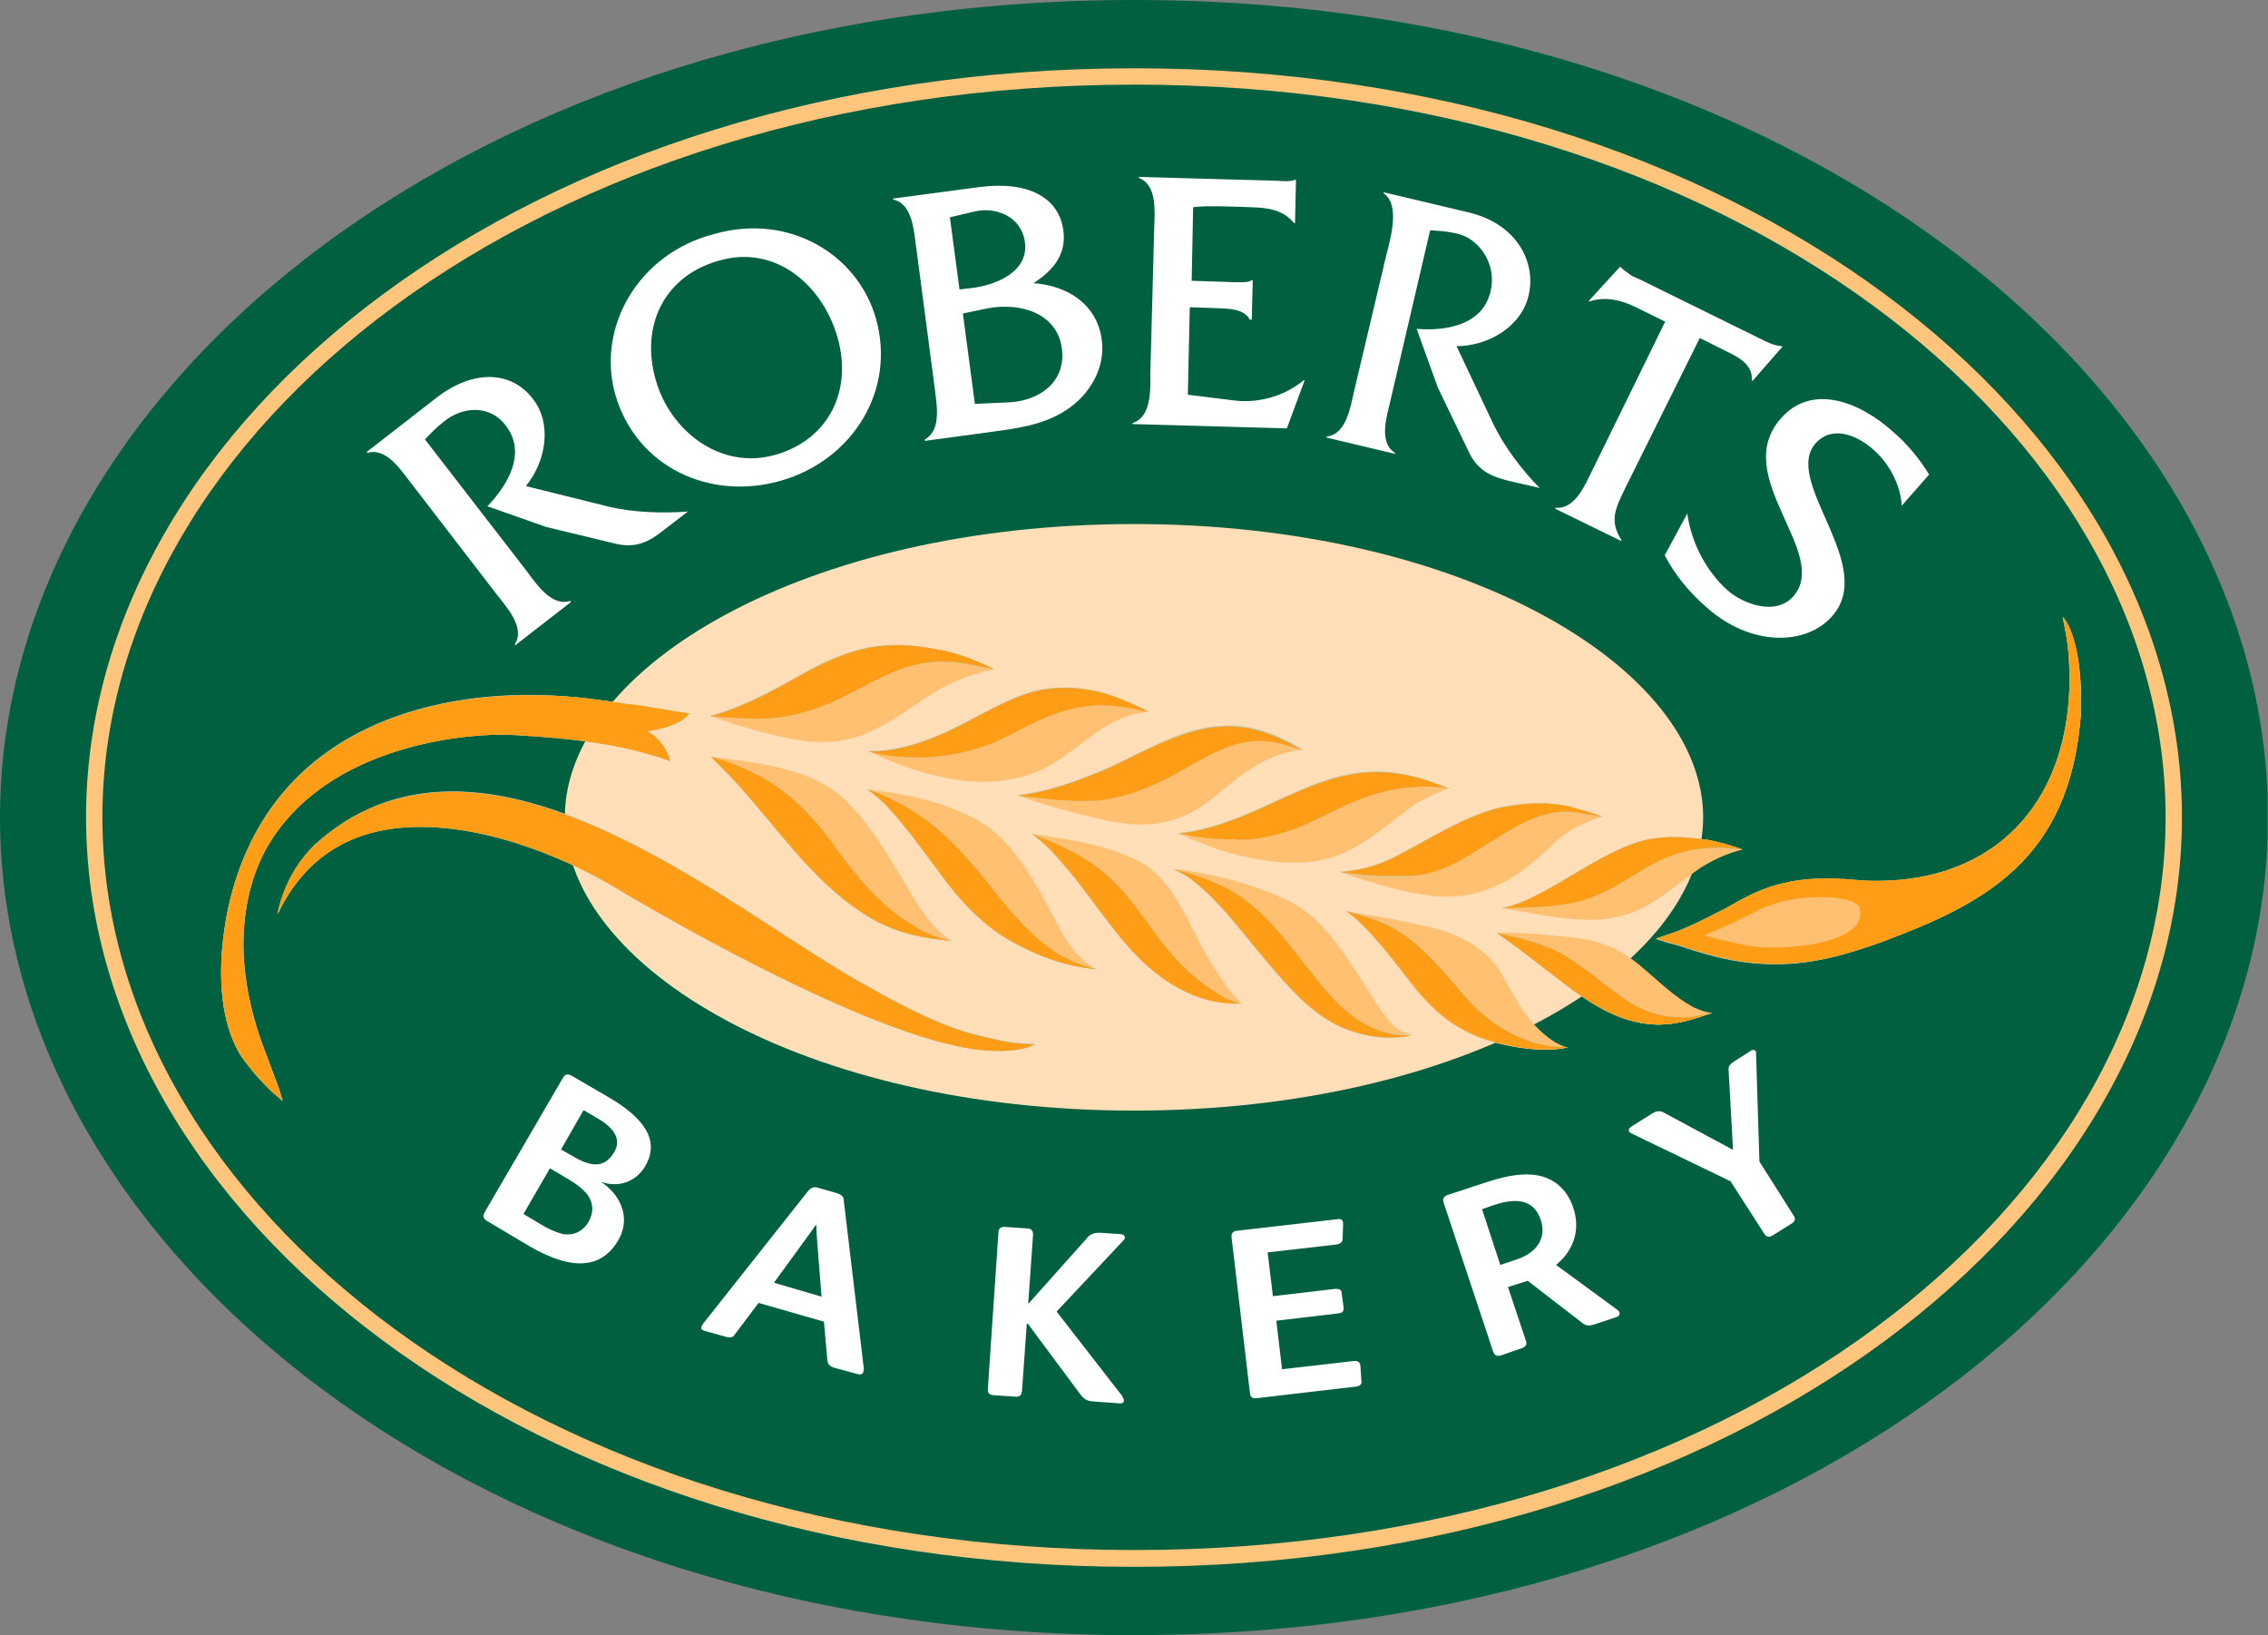
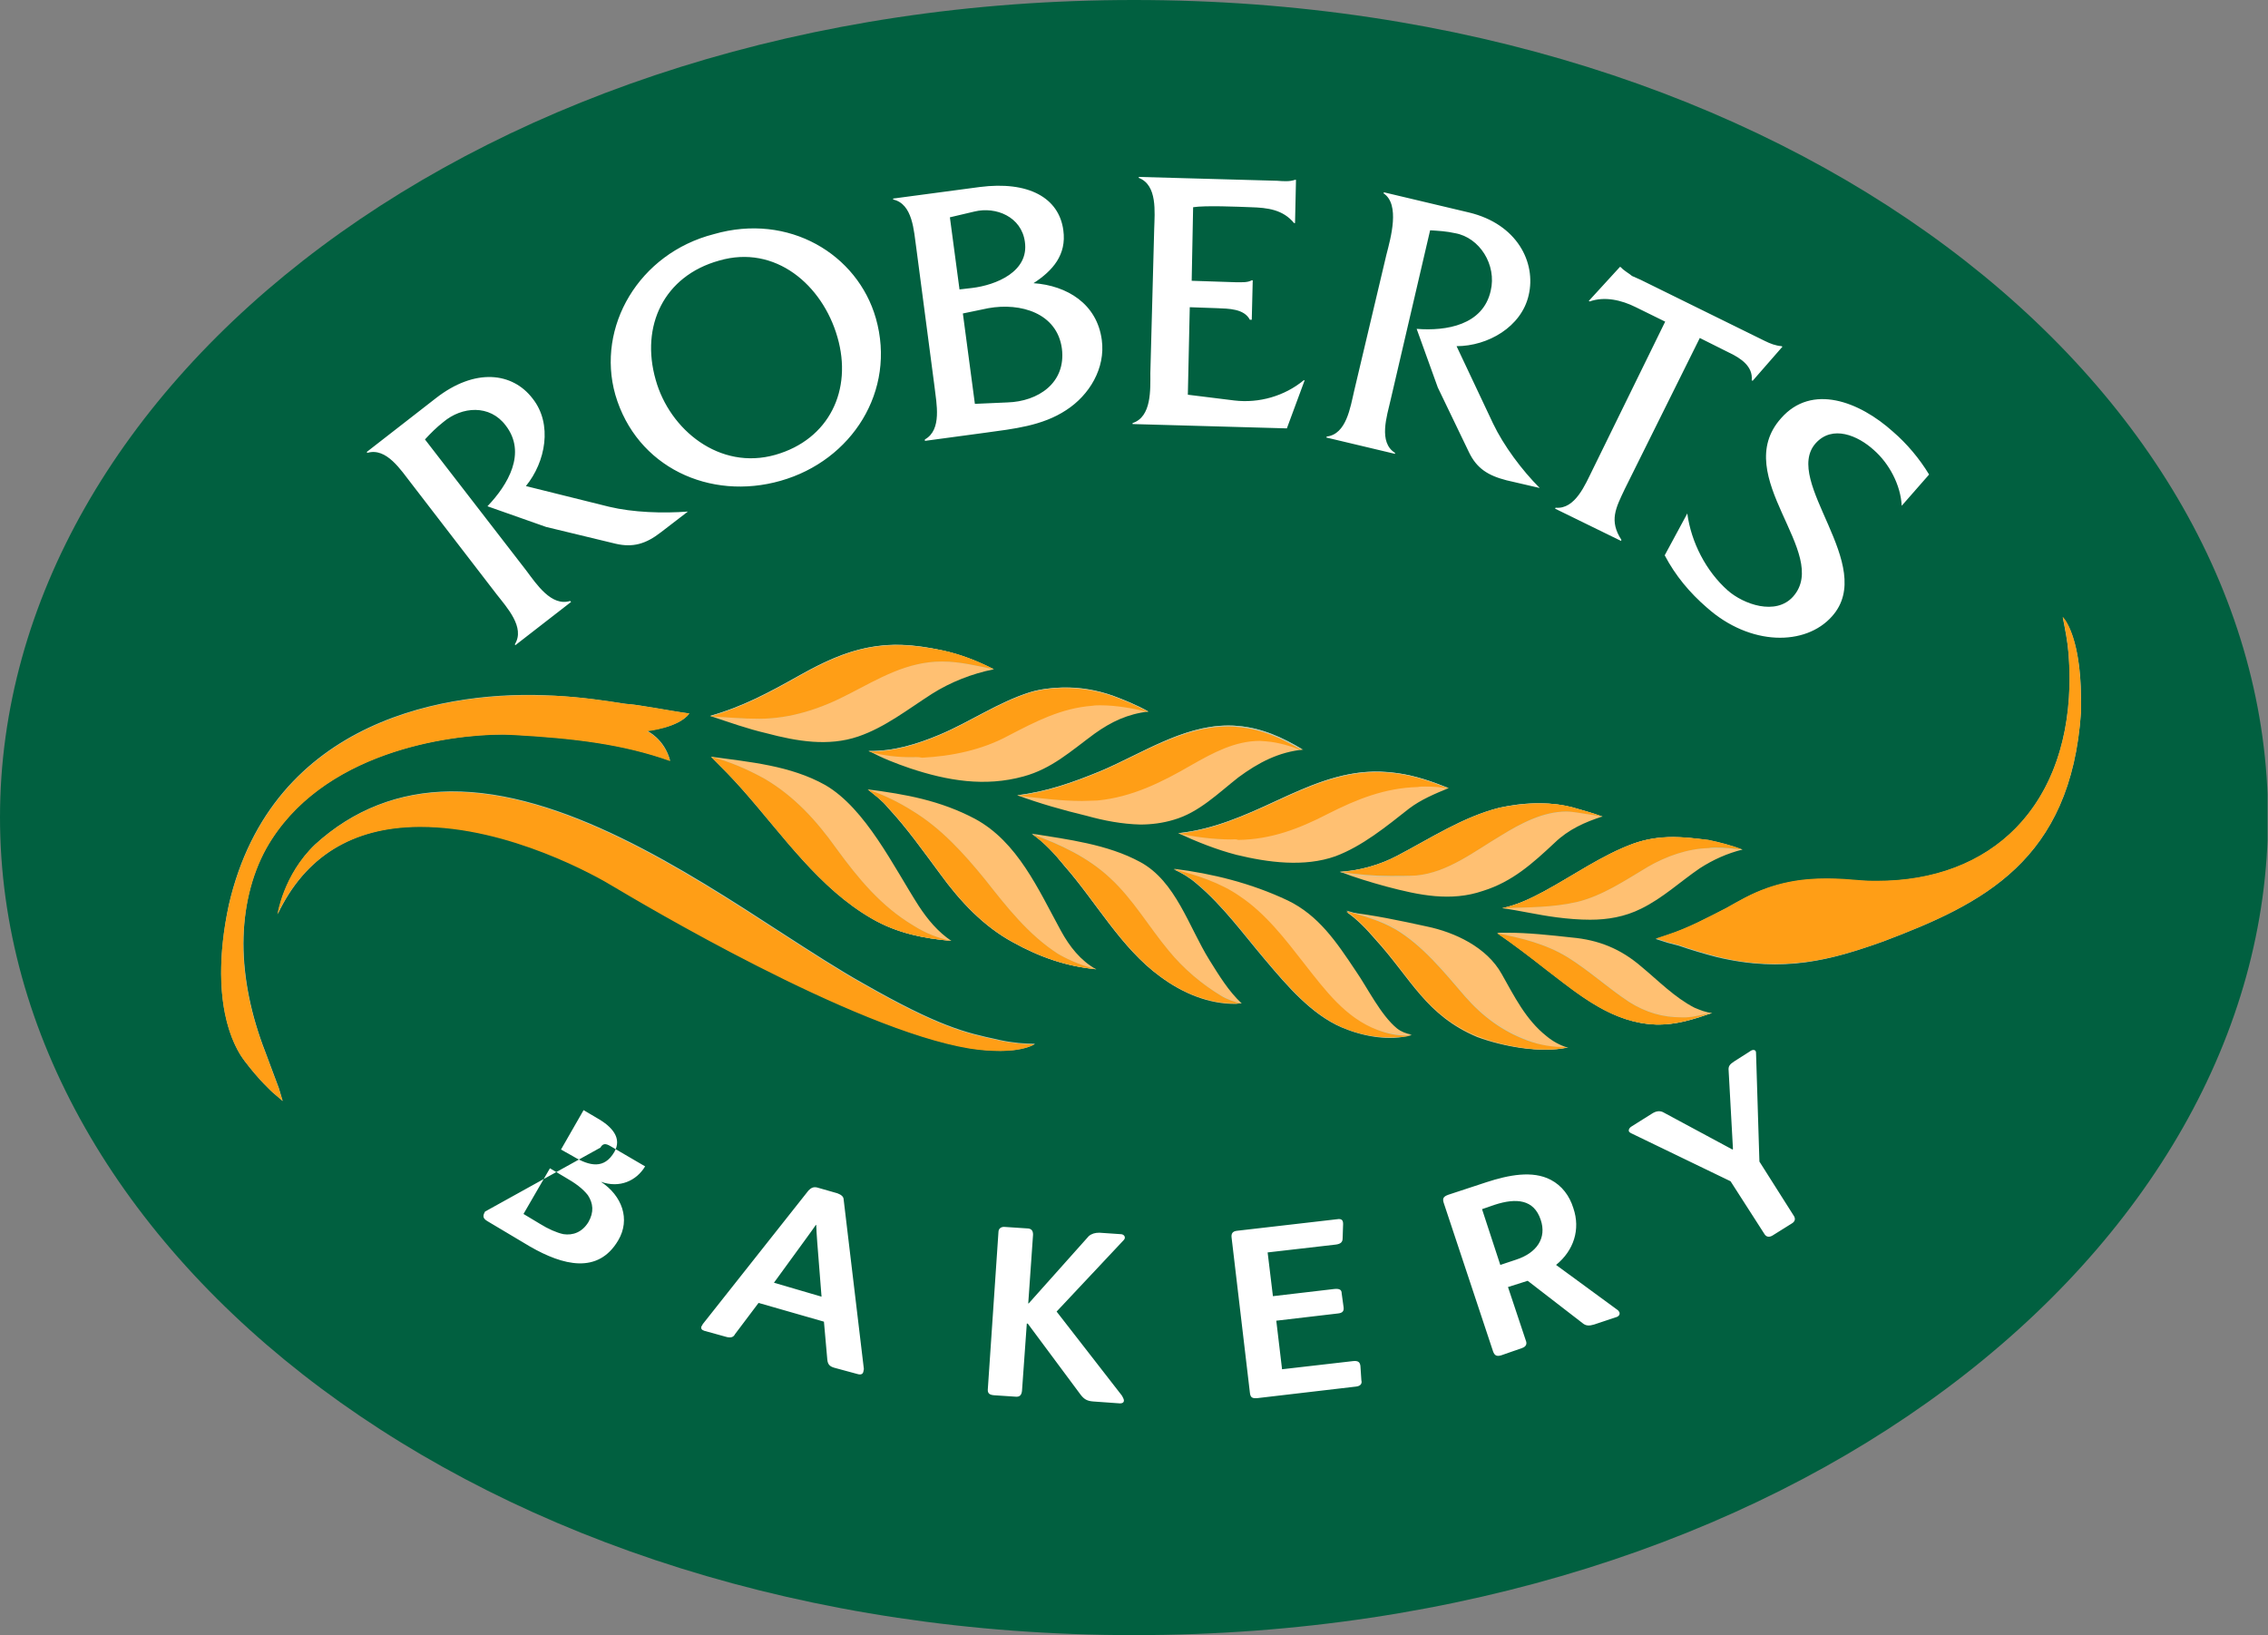
<svg xmlns="http://www.w3.org/2000/svg" xmlns:xlink="http://www.w3.org/1999/xlink" version="1.1" id="Layer_1" x="0px" y="0px" viewBox="0 0 471.8 340.1" style="enable-background:new 0 0 471.8 340.1;" xml:space="preserve">
  <rect x="0" y="0" width="471.8" height="340.1" fill="#808080" stroke="none" />
  <style type="text/css">
	.st0{clip-path:url(#SVGID_2_);fill-rule:evenodd;clip-rule:evenodd;fill:#016040;}
	.st1{clip-path:url(#SVGID_4_);fill-rule:evenodd;clip-rule:evenodd;fill:#FFC57D;}
	.st2{clip-path:url(#SVGID_4_);fill-rule:evenodd;clip-rule:evenodd;fill:#FFFFFF;}
	.st3{clip-path:url(#SVGID_4_);fill-rule:evenodd;clip-rule:evenodd;fill:#FFDEB8;}
	.st4{clip-path:url(#SVGID_4_);fill-rule:evenodd;clip-rule:evenodd;fill:#FFC072;}
	.st5{clip-path:url(#SVGID_4_);fill-rule:evenodd;clip-rule:evenodd;fill:#B2CCC2;}
	.st6{clip-path:url(#SVGID_4_);fill:#B2CCC2;}
	.st7{clip-path:url(#SVGID_4_);fill:#FF9E16;}
</style>
  <g>
    <defs>
      <rect id="SVGID_1_" width="471.7" height="340.1" />
    </defs>
    <clipPath id="SVGID_2_">
      <use xlink:href="#SVGID_1_" style="overflow:visible;" />
    </clipPath>
    <path class="st0" d="M471.8,170c0,90-99.7,170.1-235.9,170.1C99.7,340.1,0,260.1,0,170C0,80.1,99.7,0,235.9,0   C372.1,0,471.8,80.1,471.8,170" />
  </g>
  <g>
    <defs>
      <rect id="SVGID_3_" width="471.8" height="340.1" />
    </defs>
    <clipPath id="SVGID_4_">
      <use xlink:href="#SVGID_3_" style="overflow:visible;" />
    </clipPath>
-     <path class="st1" d="M453.9,170c0,82.5-92.1,155.9-218,155.9c-125.8,0-218-73.4-218-155.9c0-82.5,92.2-155.8,218-155.8   C361.8,14.2,453.9,87.6,453.9,170 M450.5,170c0-80.6-90.7-152.4-214.6-152.4C112,17.7,21.3,89.4,21.3,170   c0,80.7,90.7,152.4,214.6,152.4C359.8,322.5,450.5,250.7,450.5,170" />
-     <path class="st2" d="M90.7,82.8c8.1-6.3,15.9-5.4,20.1,0.1c4.2,5.3,2.7,13.2-1.4,18.2l17.3,4.3c5,1.2,11.3,1.4,16.4,1l-5.6,4.3   c-3.2,2.5-5.9,3.2-9.4,2.4l-14.5-3.5l-12.2-4.3c4.3-4.5,8.2-11.1,3.8-16.8c-3.3-4.4-9.1-4-13-0.7c-1.4,1.1-2.6,2.3-3.8,3.6   l21.1,27.3c2.1,2.8,5.2,7.5,9.1,6.3l0.2,0.2l-11.6,9l-0.1-0.2c2.2-3.5-1.7-7.7-3.8-10.4l-17.7-23c-2.2-2.8-5.2-7.6-9.2-6.4   l-0.1-0.2L90.7,82.8 M148.5,48.7C132.9,52.7,124,68,128,82.1c4.4,15.1,19.7,22.1,34.4,17.9c14.8-4.2,24.1-18.7,19.8-33.8   C178.4,52.9,164.1,44.2,148.5,48.7 M149.6,54.2c11.7-3.4,21.5,5.1,24.6,15.9c3.2,11-1.7,21.3-12.9,24.5c-11.6,3.3-22-5.2-24.9-15.6   C133.2,67.8,138.1,57.4,149.6,54.2 M199.6,60.2l-2-15l5.1-1.2c4.5-1.1,9.8,1.1,10.5,6.3c0.9,6.2-6,9-11,9.6L199.6,60.2 M194.4,80.4   c0.4,3.5,1.6,9-2,11v0.3l12.6-1.7c5.8-0.8,11.8-1.4,16.8-4.7c4.8-3.1,8.2-8.7,7.4-14.6c-1-7.5-7.2-11.3-14.2-11.8   c4-2.6,6.9-5.9,6.2-11c-0.9-6.8-7.3-10.3-17.4-9l-18,2.4v0.2c4.1,0.9,4.3,6.6,4.8,10L194.4,80.4 M202.8,84l-2.5-18.8l5.3-1.1   c6.7-1.2,14.3,1,15.3,8.4c0.9,7.2-5,11-11.3,11.2L202.8,84 M247.1,82.1l9.7,1.2c5.1,0.6,10.4-0.9,14.4-4.2h0.2l-3.7,10l-32.1-0.9   V88c4-1.3,3.7-7,3.7-10.4l0.8-29.9c0.1-3.6,0.7-9.2-3.2-10.7v-0.2l28.8,0.8c1.3,0.1,2.6,0.2,3.7-0.2h0.2l-0.2,9h-0.2   c-2.3-2.8-5.5-3.2-9-3.3c-2.6-0.1-9.5-0.4-12,0l-0.3,15.3l9.1,0.3c1.3,0,2.5,0.1,3.4-0.4h0.2l-0.2,8.2H260   c-1.2-2.3-4.4-2.3-6.8-2.4l-5.7-0.2L247.1,82.1 M305.6,44.2c10,2.4,14,10.4,12.4,17.2C316.5,68,309.5,72,303,72l7.6,16.1   c2.2,4.6,6,9.7,9.7,13.4l-6.9-1.6c-3.9-1-6.2-2.5-7.8-5.8l-6.5-13.5l-4.4-12.2c6.2,0.5,13.8-0.8,15.4-7.9c1.3-5.4-2.3-11.1-7.4-12   c-1.8-0.4-3.5-0.5-5.2-0.6l-8.2,35.2c-0.8,3.5-2.6,8.9,0.9,11.1l0,0.2l-14.3-3.4l0.1-0.2c4.1-0.5,4.9-6.1,5.7-9.5l6.7-28.3   c0.9-3.5,2.9-10.5-0.6-12.8l0.1-0.2L305.6,44.2 M338,101.7c-1.9,4-3.3,6.6-0.7,10.6l-0.1,0.2l-13.7-6.7l0.1-0.2   c4.1,0.4,6.2-4.9,7.7-7.9l15.1-30.8l-6.1-3c-3-1.5-6.5-2.3-9.6-1.2l-0.2-0.1l6.5-7.1l0.2,0.1c0.6,0.7,1.6,1.2,2.3,1.8l1.8,0.8   l25.8,12.7c1.2,0.6,2.3,1,3.5,1.1l0.2,0.1l-6.2,7.1l-0.2-0.1c0.3-2.9-2.3-4.6-4.6-5.7l-6.2-3.1L338,101.7 M395.6,105.2   c-0.2-4.3-2.6-8.8-5.8-11.6c-3.3-3-8.6-5.3-12.1-1.4c-7,7.9,12.9,25.4,3.4,36c-5.5,6.2-17,6.2-26-1.8c-3.6-3.1-6.6-6.7-8.8-10.9   l4.7-8.7c0.8,6,3.9,12,8.4,16c3.3,2.9,10,5.3,13.6,1.3c8-9-13.3-25-2.5-37.1c6.4-7.3,16.3-3.5,23.3,2.8c2.9,2.5,5.5,5.6,7.5,8.9   L395.6,105.2 M128.6,258c2.6-4.4,0.8-9.3-3.6-12.2v0c3.9,1.4,7.4-0.2,9.2-3.2c3.1-5.3,0-10-7.8-14.5l-7.2-4.2   c-1-0.6-1.6-0.6-2.1,0.3L100.9,252c-0.5,0.9-0.5,1.4,0.5,2l8.9,5.3C117.1,263.2,124.4,265.1,128.6,258 M127.8,239.6   c-2.1,3.6-5.1,3-8.6,0.9l-2.5-1.4l4.7-8.2l2.7,1.6C127.5,234.4,129.4,236.8,127.8,239.6 M122.4,254.2c-1.3,2.1-3.2,2.8-5.2,2.5   c-1.4-0.3-3.2-1.1-4.8-2.1l-3.5-2.1l5.5-9.5l3.2,1.9c2.1,1.2,3.6,2.3,4.7,3.7C123.4,250.3,123.6,252.1,122.4,254.2 M152.9,277.5   l4.9-6.5l13.6,3.9l0.7,7.9c0.1,0.9,0.4,1.4,1.5,1.7l4.8,1.3c0.7,0.2,1.1,0,1.2-0.5c0-0.2,0.1-0.3,0.1-0.6l-4.2-35.2   c0-0.6-0.5-1-1.3-1.3l-4.2-1.2c-0.8-0.2-1.3,0.1-1.8,0.6l-22,27.8c-0.1,0.2-0.2,0.4-0.3,0.5c-0.1,0.4,0,0.7,0.6,0.9l4.7,1.3   C152.1,278.3,152.6,278.1,152.9,277.5 M161,266.8l6.7-9.2c0.9-1.2,1.5-2.1,2-2.8h0.1c0,0.8,0.1,1.9,0.2,3.5l0.9,11.4L161,266.8    M233.8,291.3c0-0.3-0.2-0.6-0.4-1l-13.6-17.5l13.9-14.8c0.2-0.2,0.3-0.4,0.3-0.6c0-0.3-0.3-0.7-0.9-0.7l-4.4-0.3   c-0.9,0-1.6,0.2-2.2,0.7L214,271.1h-0.1l1-14.3c0-0.9-0.4-1.3-1.3-1.3l-4.5-0.3c-0.8-0.1-1.4,0.3-1.4,1.1l-2.2,32.5   c-0.1,0.9,0.2,1.3,1.2,1.4l4.5,0.3c0.9,0.1,1.3-0.3,1.4-1.2l1-14l0.2,0l11,14.8c0.7,0.9,1.3,1.3,2.6,1.4l5.6,0.4   C233.5,291.9,233.8,291.7,233.8,291.3 M283,284.1c-0.1-0.8-0.5-1.1-1.5-1l-14.8,1.7l-1.2-10.1l12.8-1.5c1-0.1,1.3-0.5,1.2-1.3   l-0.4-2.9c0-0.7-0.4-1-1.5-0.9l-12.8,1.5l-1.1-9.1l13.9-1.6c1.1-0.1,1.7-0.4,1.7-1.3l0.1-3c0-0.7-0.2-1.2-1.3-1l-20.8,2.4   c-0.9,0.1-1.2,0.6-1.1,1.4l3.8,32.2c0.1,1.1,0.5,1.3,1.6,1.2l20.5-2.4c0.9-0.1,1.3-0.6,1.1-1.3L283,284.1 M336.9,273   c-0.1-0.2-0.2-0.4-0.5-0.6l-12.7-9.3c3.7-3,5.1-7.4,3.6-11.8c-0.8-2.6-2.4-4.7-4.7-5.9c-3.8-2-8.8-1-13.4,0.5l-7.9,2.6   c-1.1,0.4-1.3,0.8-0.9,1.9l10.2,30.7c0.3,0.8,0.7,1.1,1.7,0.8l4.3-1.5c0.9-0.3,1.1-0.9,0.8-1.6l-3.7-11.1l4.1-1.3l11.4,8.8   c0.7,0.6,1.4,0.6,2.4,0.3l4.8-1.6C336.8,273.7,337,273.4,336.9,273 M320.5,253.7c1.3,3.8-0.8,6.9-5.1,8.3l-3.3,1.1l-3.8-11.6   l2.6-0.9C315.5,249.1,319.1,249.5,320.5,253.7 M365.2,218.6c-0.2-0.3-0.7-0.3-1.2,0.1l-3.3,2.1c-0.9,0.6-1.2,1-1.1,1.9l0.9,16.3   l-0.1,0.1l-14.5-7.8c-0.7-0.3-1.4-0.2-2.2,0.3l-4.3,2.7c-0.5,0.3-0.7,0.8-0.5,1.1c0.1,0.1,0.2,0.2,0.4,0.3l20.7,10l7,10.9   c0.4,0.7,1,0.8,1.7,0.4l4-2.5c0.7-0.4,0.9-1,0.4-1.7l-7.1-11.2l-0.7-22.5C365.3,219,365.3,218.7,365.2,218.6" />
-     <path class="st3" d="M354.3,170c0,31.3-50.1,61-118.4,61s-118.4-29.7-118.4-61c0-31.3,50.1-61,118.4-61S354.3,138.8,354.3,170" />
+     <path class="st2" d="M90.7,82.8c8.1-6.3,15.9-5.4,20.1,0.1c4.2,5.3,2.7,13.2-1.4,18.2l17.3,4.3c5,1.2,11.3,1.4,16.4,1l-5.6,4.3   c-3.2,2.5-5.9,3.2-9.4,2.4l-14.5-3.5l-12.2-4.3c4.3-4.5,8.2-11.1,3.8-16.8c-3.3-4.4-9.1-4-13-0.7c-1.4,1.1-2.6,2.3-3.8,3.6   l21.1,27.3c2.1,2.8,5.2,7.5,9.1,6.3l0.2,0.2l-11.6,9l-0.1-0.2c2.2-3.5-1.7-7.7-3.8-10.4l-17.7-23c-2.2-2.8-5.2-7.6-9.2-6.4   l-0.1-0.2L90.7,82.8 M148.5,48.7C132.9,52.7,124,68,128,82.1c4.4,15.1,19.7,22.1,34.4,17.9c14.8-4.2,24.1-18.7,19.8-33.8   C178.4,52.9,164.1,44.2,148.5,48.7 M149.6,54.2c11.7-3.4,21.5,5.1,24.6,15.9c3.2,11-1.7,21.3-12.9,24.5c-11.6,3.3-22-5.2-24.9-15.6   C133.2,67.8,138.1,57.4,149.6,54.2 M199.6,60.2l-2-15l5.1-1.2c4.5-1.1,9.8,1.1,10.5,6.3c0.9,6.2-6,9-11,9.6L199.6,60.2 M194.4,80.4   c0.4,3.5,1.6,9-2,11v0.3l12.6-1.7c5.8-0.8,11.8-1.4,16.8-4.7c4.8-3.1,8.2-8.7,7.4-14.6c-1-7.5-7.2-11.3-14.2-11.8   c4-2.6,6.9-5.9,6.2-11c-0.9-6.8-7.3-10.3-17.4-9l-18,2.4v0.2c4.1,0.9,4.3,6.6,4.8,10L194.4,80.4 M202.8,84l-2.5-18.8l5.3-1.1   c6.7-1.2,14.3,1,15.3,8.4c0.9,7.2-5,11-11.3,11.2L202.8,84 M247.1,82.1l9.7,1.2c5.1,0.6,10.4-0.9,14.4-4.2h0.2l-3.7,10l-32.1-0.9   V88c4-1.3,3.7-7,3.7-10.4l0.8-29.9c0.1-3.6,0.7-9.2-3.2-10.7v-0.2l28.8,0.8c1.3,0.1,2.6,0.2,3.7-0.2h0.2l-0.2,9h-0.2   c-2.3-2.8-5.5-3.2-9-3.3c-2.6-0.1-9.5-0.4-12,0l-0.3,15.3l9.1,0.3c1.3,0,2.5,0.1,3.4-0.4h0.2l-0.2,8.2H260   c-1.2-2.3-4.4-2.3-6.8-2.4l-5.7-0.2L247.1,82.1 M305.6,44.2c10,2.4,14,10.4,12.4,17.2C316.5,68,309.5,72,303,72l7.6,16.1   c2.2,4.6,6,9.7,9.7,13.4l-6.9-1.6c-3.9-1-6.2-2.5-7.8-5.8l-6.5-13.5l-4.4-12.2c6.2,0.5,13.8-0.8,15.4-7.9c1.3-5.4-2.3-11.1-7.4-12   c-1.8-0.4-3.5-0.5-5.2-0.6l-8.2,35.2c-0.8,3.5-2.6,8.9,0.9,11.1l0,0.2l-14.3-3.4l0.1-0.2c4.1-0.5,4.9-6.1,5.7-9.5l6.7-28.3   c0.9-3.5,2.9-10.5-0.6-12.8l0.1-0.2L305.6,44.2 M338,101.7c-1.9,4-3.3,6.6-0.7,10.6l-0.1,0.2l-13.7-6.7l0.1-0.2   c4.1,0.4,6.2-4.9,7.7-7.9l15.1-30.8l-6.1-3c-3-1.5-6.5-2.3-9.6-1.2l-0.2-0.1l6.5-7.1l0.2,0.1c0.6,0.7,1.6,1.2,2.3,1.8l1.8,0.8   l25.8,12.7c1.2,0.6,2.3,1,3.5,1.1l0.2,0.1l-6.2,7.1l-0.2-0.1c0.3-2.9-2.3-4.6-4.6-5.7l-6.2-3.1L338,101.7 M395.6,105.2   c-0.2-4.3-2.6-8.8-5.8-11.6c-3.3-3-8.6-5.3-12.1-1.4c-7,7.9,12.9,25.4,3.4,36c-5.5,6.2-17,6.2-26-1.8c-3.6-3.1-6.6-6.7-8.8-10.9   l4.7-8.7c0.8,6,3.9,12,8.4,16c3.3,2.9,10,5.3,13.6,1.3c8-9-13.3-25-2.5-37.1c6.4-7.3,16.3-3.5,23.3,2.8c2.9,2.5,5.5,5.6,7.5,8.9   L395.6,105.2 M128.6,258c2.6-4.4,0.8-9.3-3.6-12.2v0c3.9,1.4,7.4-0.2,9.2-3.2l-7.2-4.2   c-1-0.6-1.6-0.6-2.1,0.3L100.9,252c-0.5,0.9-0.5,1.4,0.5,2l8.9,5.3C117.1,263.2,124.4,265.1,128.6,258 M127.8,239.6   c-2.1,3.6-5.1,3-8.6,0.9l-2.5-1.4l4.7-8.2l2.7,1.6C127.5,234.4,129.4,236.8,127.8,239.6 M122.4,254.2c-1.3,2.1-3.2,2.8-5.2,2.5   c-1.4-0.3-3.2-1.1-4.8-2.1l-3.5-2.1l5.5-9.5l3.2,1.9c2.1,1.2,3.6,2.3,4.7,3.7C123.4,250.3,123.6,252.1,122.4,254.2 M152.9,277.5   l4.9-6.5l13.6,3.9l0.7,7.9c0.1,0.9,0.4,1.4,1.5,1.7l4.8,1.3c0.7,0.2,1.1,0,1.2-0.5c0-0.2,0.1-0.3,0.1-0.6l-4.2-35.2   c0-0.6-0.5-1-1.3-1.3l-4.2-1.2c-0.8-0.2-1.3,0.1-1.8,0.6l-22,27.8c-0.1,0.2-0.2,0.4-0.3,0.5c-0.1,0.4,0,0.7,0.6,0.9l4.7,1.3   C152.1,278.3,152.6,278.1,152.9,277.5 M161,266.8l6.7-9.2c0.9-1.2,1.5-2.1,2-2.8h0.1c0,0.8,0.1,1.9,0.2,3.5l0.9,11.4L161,266.8    M233.8,291.3c0-0.3-0.2-0.6-0.4-1l-13.6-17.5l13.9-14.8c0.2-0.2,0.3-0.4,0.3-0.6c0-0.3-0.3-0.7-0.9-0.7l-4.4-0.3   c-0.9,0-1.6,0.2-2.2,0.7L214,271.1h-0.1l1-14.3c0-0.9-0.4-1.3-1.3-1.3l-4.5-0.3c-0.8-0.1-1.4,0.3-1.4,1.1l-2.2,32.5   c-0.1,0.9,0.2,1.3,1.2,1.4l4.5,0.3c0.9,0.1,1.3-0.3,1.4-1.2l1-14l0.2,0l11,14.8c0.7,0.9,1.3,1.3,2.6,1.4l5.6,0.4   C233.5,291.9,233.8,291.7,233.8,291.3 M283,284.1c-0.1-0.8-0.5-1.1-1.5-1l-14.8,1.7l-1.2-10.1l12.8-1.5c1-0.1,1.3-0.5,1.2-1.3   l-0.4-2.9c0-0.7-0.4-1-1.5-0.9l-12.8,1.5l-1.1-9.1l13.9-1.6c1.1-0.1,1.7-0.4,1.7-1.3l0.1-3c0-0.7-0.2-1.2-1.3-1l-20.8,2.4   c-0.9,0.1-1.2,0.6-1.1,1.4l3.8,32.2c0.1,1.1,0.5,1.3,1.6,1.2l20.5-2.4c0.9-0.1,1.3-0.6,1.1-1.3L283,284.1 M336.9,273   c-0.1-0.2-0.2-0.4-0.5-0.6l-12.7-9.3c3.7-3,5.1-7.4,3.6-11.8c-0.8-2.6-2.4-4.7-4.7-5.9c-3.8-2-8.8-1-13.4,0.5l-7.9,2.6   c-1.1,0.4-1.3,0.8-0.9,1.9l10.2,30.7c0.3,0.8,0.7,1.1,1.7,0.8l4.3-1.5c0.9-0.3,1.1-0.9,0.8-1.6l-3.7-11.1l4.1-1.3l11.4,8.8   c0.7,0.6,1.4,0.6,2.4,0.3l4.8-1.6C336.8,273.7,337,273.4,336.9,273 M320.5,253.7c1.3,3.8-0.8,6.9-5.1,8.3l-3.3,1.1l-3.8-11.6   l2.6-0.9C315.5,249.1,319.1,249.5,320.5,253.7 M365.2,218.6c-0.2-0.3-0.7-0.3-1.2,0.1l-3.3,2.1c-0.9,0.6-1.2,1-1.1,1.9l0.9,16.3   l-0.1,0.1l-14.5-7.8c-0.7-0.3-1.4-0.2-2.2,0.3l-4.3,2.7c-0.5,0.3-0.7,0.8-0.5,1.1c0.1,0.1,0.2,0.2,0.4,0.3l20.7,10l7,10.9   c0.4,0.7,1,0.8,1.7,0.4l4-2.5c0.7-0.4,0.9-1,0.4-1.7l-7.1-11.2l-0.7-22.5C365.3,219,365.3,218.7,365.2,218.6" />
    <path class="st4" d="M147.7,148.9L147.7,148.9c6.8-1.9,12.3-4.9,18.4-8.3c7.4-4.2,13.2-6.4,20.2-6.5c2.9,0,6.2,0.4,9.8,1.2   c3.7,0.8,7.1,2.1,10.6,3.9h0.1c-4.6,0.9-9.1,2.7-12.9,5.1c-5,3.2-9.8,7-15.4,8.9c-6.2,2.1-12.7,1-19.1-0.7   C155.5,151.6,151.6,150.2,147.7,148.9 M180.8,156.2c5.1,0.1,10-1.4,14.7-3.4c6.4-2.7,12.1-6.7,18.7-8.8c2.2-0.7,4.5-0.9,6.9-1   c3.5-0.1,7.1,0.5,10.4,1.7c2.4,0.9,4.9,1.9,7.4,3.3c-4.3,0.5-7.7,2.1-11.2,4.6c-4.9,3.6-8.9,7.3-14.8,8.9c-8,2.2-15.8,0.9-23.6-1.7   C186.4,158.8,183.5,157.7,180.8,156.2L180.8,156.2 M211.6,165.4L211.6,165.4c6.1-0.7,11.7-2.7,17.3-5c8.5-3.6,17-9.4,26.4-9.5   c0.7,0,1.4,0,2.2,0.1c4.9,0.4,9.3,2.4,13.5,4.9l0.2,0c-5.2,0.5-9.4,2.7-13.6,5.8c-4.2,3.3-8.2,7.3-13.4,8.8c-2.3,0.7-4.7,1-7,1   c-3.8-0.1-7.5-0.8-11.1-1.8C221.1,168.5,216.2,167.1,211.6,165.4 M245.1,173.3L245.1,173.3c7.4-0.8,13.7-3.6,20.3-6.7   c6.7-3.1,13.2-6,20.5-6.1c1.5,0,3.1,0.1,4.7,0.3c3.7,0.5,7.2,1.7,10.7,3.1h0.1c-2.9,1.2-5.8,2.4-8.3,4.3c-4.7,3.7-9.7,7.8-15.3,9.9   c-6.5,2.3-14,1.3-20.6-0.3C253,176.7,249,175.1,245.1,173.3 M278.7,181.3c0.6,0.2,0.5,0.1,1.1,0.2   C279.2,181.4,279.4,181.5,278.7,181.3c4.1-0.2,8.4-1.4,12-3.3c6.9-3.6,13.7-8.1,21.3-10c2.3-0.5,4.9-0.9,7.5-0.9h1.1   c2.2,0,4.4,0.3,6.5,0.8c2.1,0.6,4.2,1.2,6.2,1.9l0.1,0h0l0.1,0h-0.1c-3.7,1.2-7.1,2.7-10,5.5c-4.6,4.3-8.8,8.1-14.9,10   c-6.7,2.3-13.3,0.9-20.1-0.9C285.1,183.5,281.8,182.5,278.7,181.3 M347.9,174.1c-2.8,0-5.5,0.4-8.2,1.4c-6.5,2.4-12.4,6.6-18.5,9.9   c-2.8,1.5-5.5,2.8-8.7,3.5c3.7,0.5,7.4,1.4,11.3,1.9c2.3,0.3,4.7,0.5,7,0.5c3.6,0,7.2-0.6,10.6-2.3c4.5-2.2,8.1-5.6,12.2-8.4   c2.8-1.8,5.7-3.1,8.9-3.9c-2.4-0.9-4.7-1.5-7.1-2C352.7,174.4,350.3,174.1,347.9,174.1 M148,157.4c2.2,2.2,4.5,4.5,6.6,6.9   c8.4,9.4,15.9,20.4,26.9,26.8c5.1,3,10.7,4.1,16.4,4.6v0.1v-0.1l0,0.1l0-0.1c-2.8-1.9-4.9-4.4-6.8-7.3c-5.2-8.1-11-20.2-19.4-25.1   C164.4,159.2,155.9,158.5,148,157.4 M180.6,164.2c7.8,1,15,2.3,22.2,6.1c8.9,4.8,13.2,14.7,17.9,23.3c1.8,3.3,4.1,6.2,7.3,8   c-6.2-0.6-11.7-2.5-17.3-5.6c-6.1-3.3-11-8.5-15.2-14.3c-3.5-4.7-6.8-9.4-10.8-13.7C183.5,166.5,182.1,165.3,180.6,164.2    M214.7,173.4c0.5,0.2,0.6,0.3,1.1,0.4C215.5,173.7,215,173.5,214.7,173.4c7.4,1.2,15.7,2.2,22.5,5.9c7.4,4,10.1,13.5,14.4,20.4   c2,3.2,4,6.5,6.7,9h0c-0.4,0-0.7,0-1.1,0.1c-5.7,0.1-11.2-2.2-15.9-5.7c-8.1-5.9-13.3-15.5-19.9-23   C219.4,177.6,217.3,175.2,214.7,173.4 M311.5,194h2c4.4,0,8.9,0.5,13.5,1c5.5,0.5,10.1,2.3,14.5,6.1c3.5,2.9,6.9,6.4,11,8.5   c1.2,0.5,2.4,1,3.7,1.1c-1.4,0.3-2.9,0.6-4.3,0.8c1.4-0.2,2.9-0.5,4.3-0.8c-3.8,1.3-7.5,2.5-11.6,2.4c-9-0.3-15.8-6-22.8-11.4   C318.4,199.1,315,196.5,311.5,194 M244.2,180.7c1.8,0.9,3.3,1.7,4.8,3c5.5,4.6,9.8,10.6,14.4,16c4.4,5.3,9.5,11.3,15.8,13.9   c4.5,1.9,9.9,2.8,14.5,1.6c-1.2-0.2-2.2-0.6-3.1-1.3c-3.4-2.8-6.1-8.4-8.6-12c-4-6-7.7-11.5-14.1-14.6   C260.3,183.7,252.2,181.7,244.2,180.7 M326.1,217.9h0.2l-0.1,0h0.1L326.1,217.9c-1.6-0.5-3.1-1.3-4.4-2.4   c-4.3-3.4-6.7-8.3-9.3-12.9c-3.1-5.6-9.8-8.7-15.6-9.9c-5.5-1.2-11.1-2.4-16.7-3c2.2,1.5,4.2,3.6,6,5.7   c7.4,8.1,10.5,15.8,21.2,20.3C312.7,217.7,320.5,219.1,326.1,217.9" />
    <path class="st5" d="M58.8,229l-2.1-1.8c-0.1-0.1-2.7-2.4-5.8-6.5c-2.3-3-7.5-12.5-3.3-32.5c9-39,46.1-44.8,67.7-43.5   c5.9,0.3,11,1.1,14.2,1.6c0.2,0,0.5,0.1,0.7,0.1c2.4,0.1,8.8,1.4,13.2,2c-2.2,3-8.8,3.6-8.8,3.6s3.6,1.6,4.8,6.2   c-9.8-3.5-20-4.7-32.3-5.4c-9-0.5-39.3,1.7-51.7,23.6c-6.4,11.6-6.2,27-0.2,42.4l2.8,7.5L58.8,229 M357.2,199.1   c-2.7-0.7-5.4-1.5-8-2.4l-2.3-0.6l-2.5-0.8l2.4-0.8c4.3-1.4,8.2-3.5,12.3-5.6c1.2-0.7,2.5-1.4,3.8-2.1c9-4.7,16.9-4.2,24.3-3.6   c25.7,1.4,42.6-14.2,43.3-40.5c0.1-2.2,0-4.5-0.2-6.8c-0.2-2.5-0.7-5-1.2-7.5c0,0,4.2,3.8,3.8,19.7c-2.1,31-20.5,39.9-41.1,47.7   C380.9,199.7,371.2,202.4,357.2,199.1 M201.8,218c-24.3-4-68.7-30.5-74.1-33.7c-3.5-2.1-21.9-12.6-40.5-12.4   c-13.8,0.1-23.7,6.2-29.4,18.2c0,0,1.2-8.2,7.8-14.5c7.9-7.2,17.4-10.9,28.1-11c23.2-0.2,48.6,16.2,68.9,29.4   c6.2,4,11.9,7.7,17.1,10.6c15.6,8.9,21.2,10.2,27.8,11.6l0.4,0.1c2.8,0.6,5.2,0.8,7.4,0.8C215.5,217,212.1,219.7,201.8,218    M147.8,148.9c6.7-1.9,12.3-4.9,18.3-8.3c10.5-5.9,17.8-8,30-5.3c3.7,0.8,7.2,2.2,10.6,3.9c-3.6-0.7-7.1-1.6-10.8-1.6   c-7.3,0-13.1,3.4-19.3,6.7c-5.9,3.1-12.2,5.2-18.8,5.2C154.5,149.5,151.2,149.2,147.8,148.9 M180.6,156.2   c5.2,0.1,10.1-1.4,14.9-3.4c6.4-2.7,12.1-6.7,18.7-8.8c5.5-1.6,11.7-1.2,17.3,0.7c2.4,0.9,4.9,1.9,7.4,3.3   c-3.9-0.9-7.8-1.7-11.8-1.4c-6.5,0.5-11.8,3.3-17.4,6.2c-5.5,3-11.9,4.3-18,4.6C187.8,157.6,184.2,157.3,180.6,156.2 M211.7,165.4   c6-0.7,11.6-2.7,17.2-5c9.1-3.8,18.3-10.3,28.6-9.4c5,0.4,9.4,2.4,13.5,4.9c-2.4-0.9-4.9-1.7-7.5-1.9c-5.7-0.5-10.7,2.3-15.5,4.9   c-6.2,3.6-12.4,6.7-19.6,7.4C222.8,166.9,217.2,166.1,211.7,165.4 M245.2,173.3c7.3-0.8,13.7-3.7,20.3-6.7   c8.2-3.8,15.9-7.2,25.1-5.8c3.7,0.5,7.2,1.7,10.7,3.1c-2.1-0.4-4.3-0.5-6.4-0.4c-6.8,0.2-12.6,2.5-18.7,5.6   c-6,3.1-11.8,5.3-18.6,5.4C253.3,174.7,249.3,174.2,245.2,173.3 M333.4,169.9c-1.8-0.4-3.7-0.6-5.4-0.9c-5.6-0.9-11.1,2-15.6,4.7   c-5.6,3.3-11.2,7.8-17.8,8.4c-5.3,0.4-10.7,0.2-15.9-0.7c4.1-0.3,8.3-1.5,11.9-3.4c6.9-3.6,13.7-8.1,21.3-10c4.6-1,10.2-1.4,15-0.1   C329.1,168.5,331.3,169.1,333.4,169.9 M312.5,188.9c3.2-0.7,5.9-2,8.7-3.5c6.1-3.3,12-7.5,18.5-9.9c5.1-1.8,10.3-1.6,15.6-0.7   c2.4,0.5,4.8,1.1,7.1,2c-2.4-0.3-4.7-0.5-6.9-0.4c-4.4,0.1-8.9,1.7-12.7,3.9c-4.7,2.8-9.4,6-14.7,7.3   C322.9,188.8,317.8,188.7,312.5,188.9 M356.1,210.7c-3.8,1.3-7.5,2.5-11.6,2.4c-9-0.3-15.8-6-22.8-11.4c-3.3-2.6-6.7-5.2-10.2-7.6   c5.1,1,10.1,2.2,14.7,5c4.5,2.8,8.4,6.4,12.8,9.3c3.8,2.4,7.7,3.3,12,3.2C352.7,211.4,354.4,211,356.1,210.7 M326.3,217.8   c-5.7,1.3-13.6-0.1-19-2.4c-10.7-4.4-13.8-12.2-21.2-20.3c-1.8-2.1-3.8-4.1-6-5.7c3.5,1,6.9,1.9,10.2,3.8c5.7,3.4,10.1,8.9,14.5,14   c3.7,4.2,7.8,7.2,12.9,9.1C320.6,217.5,323.3,217.9,326.3,217.8 M293.6,215.3c-4.6,1.3-10,0.3-14.5-1.6   c-6.3-2.7-11.4-8.7-15.8-13.9c-4.6-5.4-8.9-11.4-14.4-16c-1.5-1.3-3-2.2-4.8-3c4.7,1.2,9.7,2.8,13.7,5.6c5.4,3.6,9.5,9,13.4,14   c4.4,5.6,8.6,11.3,15.2,13.8C288.9,215,291.2,215.4,293.6,215.3 M258.3,208.6c-6.1,0.4-12-1.9-17-5.6c-8.1-5.9-13.3-15.5-19.9-23   c-2-2.4-4.2-4.8-6.8-6.6c5.8,2.1,11.6,4.8,16.2,9.1c4.8,4.4,8.1,10.2,12.2,15.1c3,3.7,6.9,7,10.9,9.4   C255.4,207.8,256.7,208.4,258.3,208.6 M228.1,201.6c-6.2-0.6-11.7-2.5-17.3-5.6c-6.1-3.3-11-8.5-15.2-14.3   c-3.5-4.7-6.8-9.4-10.8-13.7c-1.3-1.5-2.8-2.6-4.3-3.8c3.3,1.1,6.4,2.6,9.4,4.5c5.9,3.6,10.6,8.8,15,14.2c4.5,5.7,9,11.5,15.2,15.5   C222.7,199.9,225.3,200.9,228.1,201.6 M197.9,195.7c-5.7-0.5-11.3-1.6-16.5-4.6c-11-6.3-18.5-17.3-26.9-26.8   c-2.1-2.4-4.4-4.7-6.6-6.9c3.9,1,7.6,2.6,11.2,4.6c6.1,3.6,10.7,8.6,14.9,14.5c4.6,6.3,9.3,12,16,16   C192.5,194.1,195.1,195.1,197.9,195.7" />
-     <path class="st6" d="M157.9,149.5c-3.4,0-6.7-0.3-10.1-0.5c6.7-1.9,12.3-4.9,18.3-8.3c7.5-4.2,13.3-6.5,20.5-6.5   c2.9,0,6,0.4,9.6,1.1c3.7,0.8,7.2,2.2,10.6,3.9c-3.6-0.7-7.1-1.6-10.8-1.6h-0.1c-7.2,0-13,3.5-19.2,6.7   C170.8,147.4,164.5,149.5,157.9,149.5 M189.7,157.5c-3,0-5.8-0.3-8.7-1.1c-0.1,0-0.2-0.1-0.3-0.1c0.2,0,0.4,0,0.6,0   c4.9,0,9.7-1.5,14.2-3.4c6.4-2.7,12.1-6.7,18.7-8.8c2.4-0.7,4.8-1,7.3-1c3.4,0,6.8,0.6,10,1.7c2.4,0.9,4.9,1.9,7.4,3.3   c-3.4-0.8-6.7-1.4-10-1.4c-0.6,0-1.1,0-1.7,0.1c-6.5,0.5-11.8,3.3-17.4,6.2c-5.5,3-11.9,4.3-18,4.6   C190.9,157.4,190.3,157.5,189.7,157.5 M225.1,166.6c-4.5,0-8.9-0.6-13.4-1.1c6-0.7,11.6-2.7,17.2-5c8.5-3.6,17.1-9.4,26.5-9.4   c0.7,0,1.3,0,2,0.1c5,0.4,9.4,2.4,13.5,4.9c-2.4-0.9-4.9-1.7-7.5-1.9c-0.4,0-0.9-0.1-1.3-0.1c-5.2,0-9.8,2.5-14.2,5   c-6.2,3.6-12.4,6.7-19.6,7.4C227.3,166.5,226.2,166.6,225.1,166.6 M256.1,174.6c-3.7,0-7.3-0.5-10.9-1.2c7.3-0.8,13.7-3.7,20.3-6.7   c6.9-3.2,13.5-6.1,20.9-6.1c1.4,0,2.8,0.1,4.2,0.3c3.7,0.5,7.2,1.7,10.7,3.1c0,0-0.1,0-0.1,0c-1.5-0.3-3.1-0.4-4.7-0.4   c-0.5,0-1.1,0-1.6,0.1c-6.8,0.2-12.6,2.5-18.7,5.6c-6,3.1-11.8,5.3-18.6,5.4C257.1,174.5,256.6,174.6,256.1,174.6 M289.3,182.2   c-3.5,0-6.9-0.3-10.3-0.8c-0.1,0-0.2,0-0.2,0c4.1-0.3,8.3-1.5,11.9-3.4c6.9-3.6,13.7-8.1,21.3-10c2.6-0.5,5.4-0.9,8.2-0.9   c2.3,0,4.6,0.2,6.8,0.8c2.1,0.6,4.4,1.2,6.4,2c-1.8-0.4-3.7-0.6-5.4-0.9c-0.7-0.1-1.4-0.2-2.2-0.2c-4.8,0-9.5,2.5-13.4,4.9   c-5.6,3.3-11.2,7.8-17.8,8.4C292.9,182.2,291.1,182.2,289.3,182.2 M312.5,188.9c3.2-0.7,5.9-2,8.7-3.5c6.1-3.3,12-7.5,18.5-9.9   c2.8-1,5.6-1.4,8.5-1.4c2.3,0,4.7,0.3,7.1,0.6c2.4,0.5,4.8,1.1,7.1,2c-1.8-0.2-3.6-0.4-5.4-0.4c-0.5,0-1,0-1.5,0.1   c-4.4,0.1-8.9,1.7-12.7,3.9c-4.7,2.8-9.4,6-14.7,7.3C322.9,188.8,317.8,188.7,312.5,188.9 M197.9,195.7   C197.9,195.7,197.9,195.7,197.9,195.7c-5.7-0.5-11.3-1.6-16.5-4.6c-11-6.3-18.5-17.3-26.9-26.8c-2.1-2.4-4.4-4.7-6.6-6.9   c3.9,1,7.6,2.6,11.2,4.6c6.1,3.6,10.7,8.6,14.9,14.5c4.6,6.3,9.3,12,16,16C192.5,194.1,195.1,195.1,197.9,195.7 M369.4,200.5   c-3.7,0-7.7-0.4-12.1-1.5c-2.7-0.7-5.4-1.5-8-2.4l-2.3-0.6l-2.5-0.8l2.4-0.8c4.3-1.4,8.2-3.5,12.3-5.6c1.2-0.7,2.5-1.4,3.8-2.1   c6.1-3.2,11.7-4,17-4c2.5,0,4.9,0.2,7.3,0.4c1.1,0.1,2.2,0.1,3.2,0.1c23.8,0,39.4-15.4,40-40.6c0-0.6,0-1.1,0-1.7   c0-1.7-0.1-3.4-0.2-5.1c-0.2-2.5-0.7-5-1.2-7.5c0,0,3.8,3.5,3.8,17.6c0,0.7,0,1.4,0,2.2c-2.1,31-20.5,39.9-41.1,47.7   C384.3,198.5,377.4,200.5,369.4,200.5 M228.1,201.6c-6.2-0.6-11.7-2.5-17.3-5.6c-6.1-3.3-11-8.5-15.2-14.3   c-3.5-4.7-6.8-9.4-10.8-13.7c-1.3-1.5-2.8-2.6-4.3-3.8c3.3,1.1,6.4,2.6,9.4,4.5c5.9,3.6,10.6,8.8,15,14.2c4.5,5.7,9,11.5,15.2,15.5   C222.7,199.9,225.3,200.9,228.1,201.6 M256.9,208.7c-5.6,0-10.9-2.2-15.5-5.6c-8.1-5.9-13.3-15.5-19.9-23c-2-2.4-4.2-4.8-6.8-6.6   c5.8,2.1,11.6,4.8,16.2,9.1c4.8,4.4,8.1,10.2,12.2,15.1c3,3.7,6.9,7,10.9,9.4c1.3,0.8,2.7,1.3,4.3,1.6   C257.8,208.6,257.4,208.7,256.9,208.7 M345.1,213.1c-0.2,0-0.4,0-0.6,0c-5.8-0.2-10.7-2.6-15.4-5.8c-2.5-1.7-5-3.7-7.5-5.6   c-3.3-2.6-6.7-5.2-10.2-7.6c5.1,1,10.1,2.2,14.7,5c4.5,2.8,8.4,6.4,12.8,9.3c3.5,2.2,7,3.2,10.9,3.2c0.3,0,0.7,0,1,0   c1.8-0.1,3.5-0.6,5.2-0.9C352.5,211.9,349,213.1,345.1,213.1 M289.1,215.8c-3.4,0-6.9-0.8-9.9-2.1c-6.3-2.7-11.4-8.7-15.8-13.9   c-4.6-5.4-8.9-11.4-14.4-16c-1.5-1.3-3-2.2-4.8-3c4.7,1.2,9.7,2.8,13.7,5.6c5.4,3.6,9.5,9,13.4,14c4.4,5.6,8.6,11.3,15.2,13.8   c2.1,0.8,4.1,1.2,6.2,1.2c0.3,0,0.6,0,0.9,0C292.2,215.7,290.7,215.8,289.1,215.8 M321.5,218.3c-4.8,0-10.2-1.2-14.2-2.8   c-10.7-4.4-13.8-12.2-21.2-20.3c-1.8-2.1-3.8-4.1-6-5.7c3.5,1,6.9,1.9,10.2,3.8c5.7,3.4,10.1,8.9,14.5,14c3.7,4.2,7.8,7.2,12.9,9.1   c2.7,1,5.3,1.4,8.1,1.4c0.2,0,0.3,0,0.5,0c0,0,0,0,0,0c-0.1,0-0.1,0-0.2,0C324.7,218.2,323.1,218.3,321.5,218.3 M208,218.6   c-1.7,0-3.8-0.1-6.3-0.5c-24.3-4-68.7-30.5-74.1-33.7c-3.4-2.1-21.7-12.4-40.1-12.4c-0.1,0-0.3,0-0.4,0   c-13.8,0.1-23.7,6.2-29.4,18.2c0,0,1.2-8.2,7.8-14.5c7.9-7.2,17.4-10.9,28.1-11c0.2,0,0.3,0,0.5,0c23,0,48.2,16.3,68.4,29.4   c6.2,4,11.9,7.7,17.1,10.6c15.6,8.9,21.2,10.2,27.8,11.6l0.4,0.1c2.8,0.6,5.2,0.8,7.4,0.8c0,0,0,0,0,0   C215.2,217.2,213.3,218.6,208,218.6 M58.8,229l-2.1-1.8c-0.1-0.1-2.7-2.4-5.8-6.5c-1.7-2.2-4.9-7.8-4.9-18.3c0-4,0.4-8.7,1.6-14.1   c8.3-36,40.6-43.7,62.4-43.7c1.8,0,3.6,0.1,5.3,0.1c5.9,0.3,11,1.1,14.2,1.6c0.2,0,0.5,0.1,0.7,0.1c2.4,0.1,8.8,1.4,13.2,2   c-2.2,3-8.8,3.7-8.8,3.7s3.6,1.6,4.8,6.2c-9.8-3.5-20-4.7-32.3-5.4c-0.7,0-1.5-0.1-2.5-0.1c-11.1,0-37.8,3.5-49.2,23.7   c-3.2,5.8-4.7,12.6-4.8,19.8c0,7.2,1.6,14.9,4.6,22.6l2.8,7.5L58.8,229" />
    <path class="st7" d="M157.9,149.5c-3.4,0-6.7-0.3-10.1-0.5c6.7-1.9,12.3-4.9,18.3-8.3c7.5-4.2,13.3-6.5,20.5-6.5   c2.9,0,6,0.4,9.6,1.1c3.7,0.8,7.2,2.2,10.6,3.9c-3.6-0.7-7.1-1.6-10.8-1.6h-0.1c-7.2,0-13,3.5-19.2,6.7   C170.8,147.4,164.5,149.5,157.9,149.5 M189.7,157.5c-3,0-5.8-0.3-8.7-1.1c-0.1,0-0.2-0.1-0.3-0.1c0.2,0,0.4,0,0.6,0   c4.9,0,9.7-1.5,14.2-3.4c6.4-2.7,12.1-6.7,18.7-8.8c2.4-0.7,4.8-1,7.3-1c3.4,0,6.8,0.6,10,1.7c2.4,0.9,4.9,1.9,7.4,3.3   c-3.4-0.8-6.7-1.4-10-1.4c-0.6,0-1.1,0-1.7,0.1c-6.5,0.5-11.8,3.3-17.4,6.2c-5.5,3-11.9,4.3-18,4.6   C190.9,157.4,190.3,157.5,189.7,157.5 M225.1,166.6c-4.5,0-8.9-0.6-13.4-1.1c6-0.7,11.6-2.7,17.2-5c8.5-3.6,17.1-9.4,26.5-9.4   c0.7,0,1.3,0,2,0.1c5,0.4,9.4,2.4,13.5,4.9c-2.4-0.9-4.9-1.7-7.5-1.9c-0.4,0-0.9-0.1-1.3-0.1c-5.2,0-9.8,2.5-14.2,5   c-6.2,3.6-12.4,6.7-19.6,7.4C227.3,166.5,226.2,166.6,225.1,166.6 M256.1,174.6c-3.7,0-7.3-0.5-10.9-1.2c7.3-0.8,13.7-3.7,20.3-6.7   c6.9-3.2,13.5-6.1,20.9-6.1c1.4,0,2.8,0.1,4.2,0.3c3.7,0.5,7.2,1.7,10.7,3.1c0,0-0.1,0-0.1,0c-1.5-0.3-3.1-0.4-4.7-0.4   c-0.5,0-1.1,0-1.6,0.1c-6.8,0.2-12.6,2.5-18.7,5.6c-6,3.1-11.8,5.3-18.6,5.4C257.1,174.5,256.6,174.6,256.1,174.6 M289.3,182.2   c-3.5,0-6.9-0.3-10.3-0.8c-0.1,0-0.2,0-0.2,0c4.1-0.3,8.3-1.5,11.9-3.4c6.9-3.6,13.7-8.1,21.3-10c2.6-0.5,5.4-0.9,8.2-0.9   c2.3,0,4.6,0.2,6.8,0.8c2.1,0.6,4.4,1.2,6.4,2c-1.8-0.4-3.7-0.6-5.4-0.9c-0.7-0.1-1.4-0.2-2.2-0.2c-4.8,0-9.5,2.5-13.4,4.9   c-5.6,3.3-11.2,7.8-17.8,8.4C292.9,182.2,291.1,182.2,289.3,182.2 M312.5,188.9c3.2-0.7,5.9-2,8.7-3.5c6.1-3.3,12-7.5,18.5-9.9   c2.8-1,5.6-1.4,8.5-1.4c2.3,0,4.7,0.3,7.1,0.6c2.4,0.5,4.8,1.1,7.1,2c-1.8-0.2-3.6-0.4-5.4-0.4c-0.5,0-1,0-1.5,0.1   c-4.4,0.1-8.9,1.7-12.7,3.9c-4.7,2.8-9.4,6-14.7,7.3C322.9,188.8,317.8,188.7,312.5,188.9 M197.9,195.7   C197.9,195.7,197.9,195.7,197.9,195.7c-5.7-0.5-11.3-1.6-16.5-4.6c-11-6.3-18.5-17.3-26.9-26.8c-2.1-2.4-4.4-4.7-6.6-6.9   c3.9,1,7.6,2.6,11.2,4.6c6.1,3.6,10.7,8.6,14.9,14.5c4.6,6.3,9.3,12,16,16C192.5,194.1,195.1,195.1,197.9,195.7 M369.4,200.5   c-3.7,0-7.7-0.4-12.1-1.5c-2.7-0.7-5.4-1.5-8-2.4l-2.3-0.6l-2.5-0.8l2.4-0.8c4.3-1.4,8.2-3.5,12.3-5.6c1.2-0.7,2.5-1.4,3.8-2.1   c6.1-3.2,11.7-4,17-4c2.5,0,4.9,0.2,7.3,0.4c1.1,0.1,2.2,0.1,3.2,0.1c23.8,0,39.4-15.4,40-40.6c0-0.6,0-1.1,0-1.7   c0-1.7-0.1-3.4-0.2-5.1c-0.2-2.5-0.7-5-1.2-7.5c0,0,3.8,3.5,3.8,17.6c0,0.7,0,1.4,0,2.2c-2.1,31-20.5,39.9-41.1,47.7   C384.3,198.5,377.4,200.5,369.4,200.5 M228.1,201.6c-6.2-0.6-11.7-2.5-17.3-5.6c-6.1-3.3-11-8.5-15.2-14.3   c-3.5-4.7-6.8-9.4-10.8-13.7c-1.3-1.5-2.8-2.6-4.3-3.8c3.3,1.1,6.4,2.6,9.4,4.5c5.9,3.6,10.6,8.8,15,14.2c4.5,5.7,9,11.5,15.2,15.5   C222.7,199.9,225.3,200.9,228.1,201.6 M256.9,208.7c-5.6,0-10.9-2.2-15.5-5.6c-8.1-5.9-13.3-15.5-19.9-23c-2-2.4-4.2-4.8-6.8-6.6   c5.8,2.1,11.6,4.8,16.2,9.1c4.8,4.4,8.1,10.2,12.2,15.1c3,3.7,6.9,7,10.9,9.4c1.3,0.8,2.7,1.3,4.3,1.6   C257.8,208.6,257.4,208.7,256.9,208.7 M345.1,213.1c-0.2,0-0.4,0-0.6,0c-5.8-0.2-10.7-2.6-15.4-5.8c-2.5-1.7-5-3.7-7.5-5.6   c-3.3-2.6-6.7-5.2-10.2-7.6c5.1,1,10.1,2.2,14.7,5c4.5,2.8,8.4,6.4,12.8,9.3c3.5,2.2,7,3.2,10.9,3.2c0.3,0,0.7,0,1,0   c1.8-0.1,3.5-0.6,5.2-0.9C352.5,211.9,349,213.1,345.1,213.1 M289.1,215.8c-3.4,0-6.9-0.8-9.9-2.1c-6.3-2.7-11.4-8.7-15.8-13.9   c-4.6-5.4-8.9-11.4-14.4-16c-1.5-1.3-3-2.2-4.8-3c4.7,1.2,9.7,2.8,13.7,5.6c5.4,3.6,9.5,9,13.4,14c4.4,5.6,8.6,11.3,15.2,13.8   c2.1,0.8,4.1,1.2,6.2,1.2c0.3,0,0.6,0,0.9,0C292.2,215.7,290.7,215.8,289.1,215.8 M321.5,218.3c-4.8,0-10.2-1.2-14.2-2.8   c-10.7-4.4-13.8-12.2-21.2-20.3c-1.8-2.1-3.8-4.1-6-5.7c3.5,1,6.9,1.9,10.2,3.8c5.7,3.4,10.1,8.9,14.5,14c3.7,4.2,7.8,7.2,12.9,9.1   c2.7,1,5.3,1.4,8.1,1.4c0.2,0,0.3,0,0.5,0c0,0,0,0,0,0c-0.1,0-0.1,0-0.2,0C324.7,218.2,323.1,218.3,321.5,218.3 M208,218.6   c-1.7,0-3.8-0.1-6.3-0.5c-24.3-4-68.7-30.5-74.1-33.7c-3.4-2.1-21.7-12.4-40.1-12.4c-0.1,0-0.3,0-0.4,0   c-13.8,0.1-23.7,6.2-29.4,18.2c0,0,1.2-8.2,7.8-14.5c7.9-7.2,17.4-10.9,28.1-11c0.2,0,0.3,0,0.5,0c23,0,48.2,16.3,68.4,29.4   c6.2,4,11.9,7.7,17.1,10.6c15.6,8.9,21.2,10.2,27.8,11.6l0.4,0.1c2.8,0.6,5.2,0.8,7.4,0.8c0,0,0,0,0,0   C215.2,217.2,213.3,218.6,208,218.6 M58.8,229l-2.1-1.8c-0.1-0.1-2.7-2.4-5.8-6.5c-1.7-2.2-4.9-7.8-4.9-18.3c0-4,0.4-8.7,1.6-14.1   c8.3-36,40.6-43.7,62.4-43.7c1.8,0,3.6,0.1,5.3,0.1c5.9,0.3,11,1.1,14.2,1.6c0.2,0,0.5,0.1,0.7,0.1c2.4,0.1,8.8,1.4,13.2,2   c-2.2,3-8.8,3.7-8.8,3.7s3.6,1.6,4.8,6.2c-9.8-3.5-20-4.7-32.3-5.4c-0.7,0-1.5-0.1-2.5-0.1c-11.1,0-37.8,3.5-49.2,23.7   c-3.2,5.8-4.7,12.6-4.8,19.8c0,7.2,1.6,14.9,4.6,22.6l2.8,7.5L58.8,229" />
-     <path class="st4" d="M379,186.6h-0.7c-4.2,0-9.3,0.9-13.2,3.1c-3.5,1.7-7,3.5-10.7,4.8c2.9,0.9,5.8,1.5,8.7,2.1   c6.5,1.4,25.6,0,23.8-7.6C386.8,187.6,383.4,186.6,379,186.6" />
  </g>
</svg>